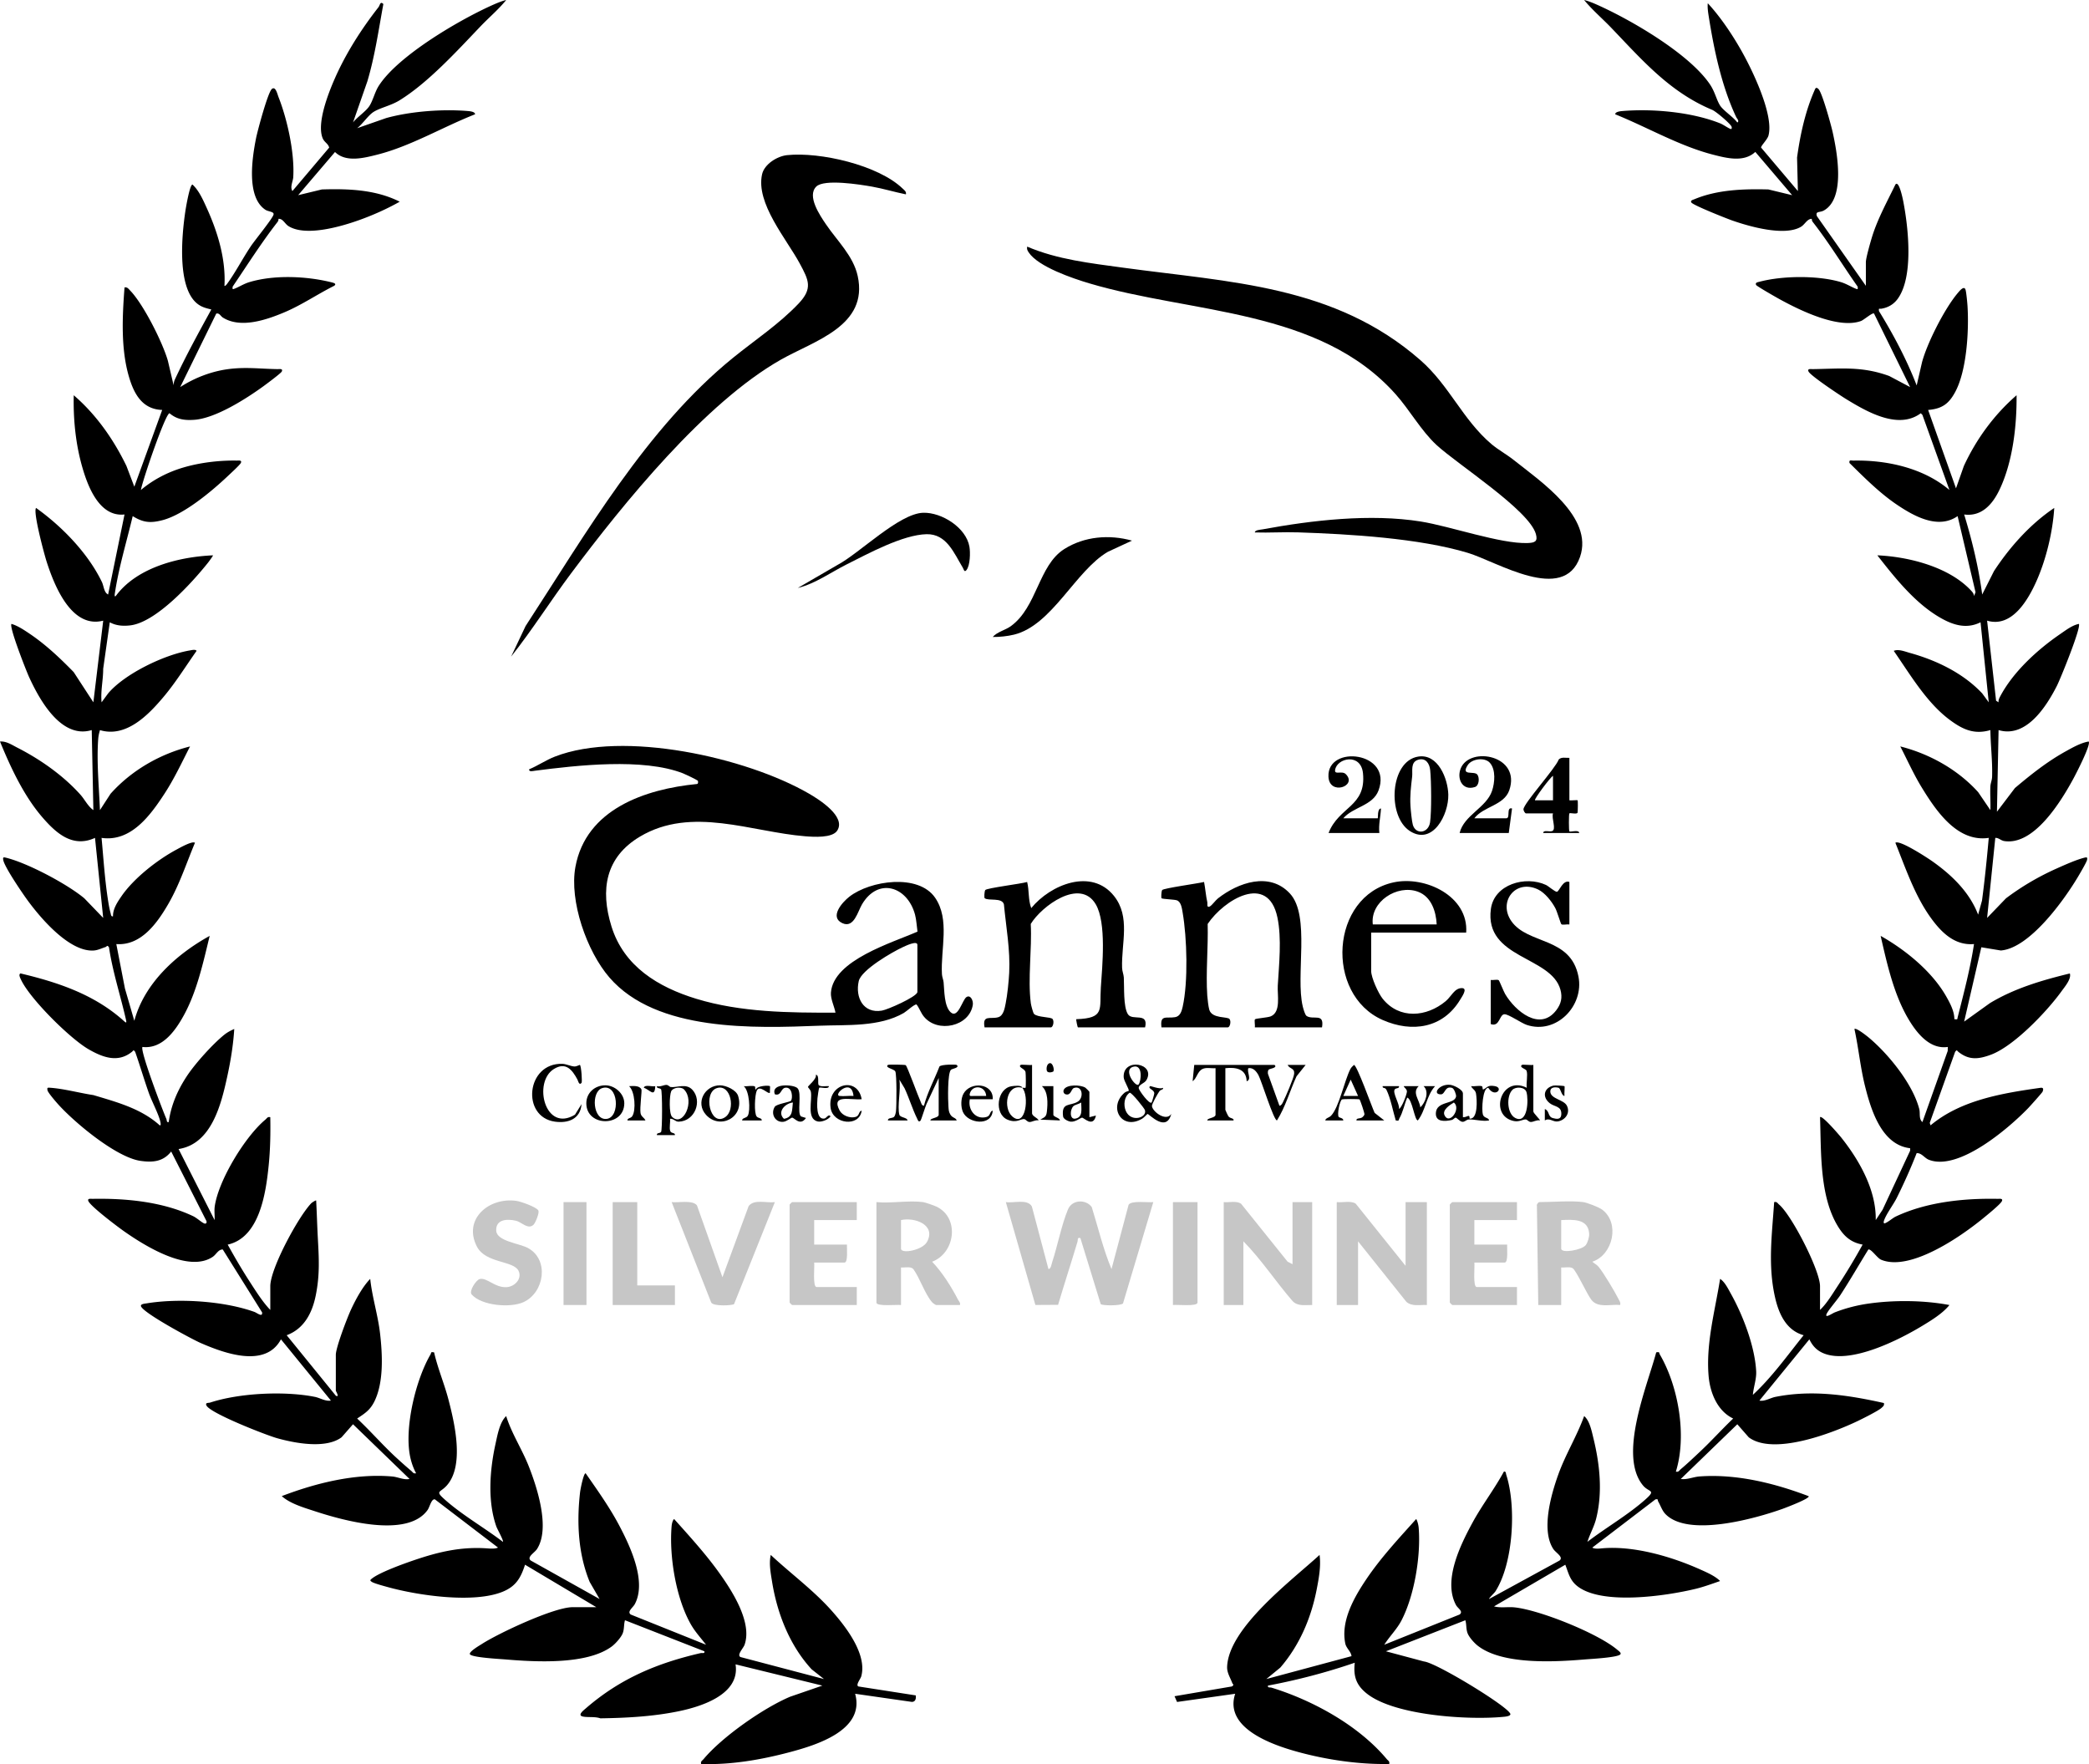
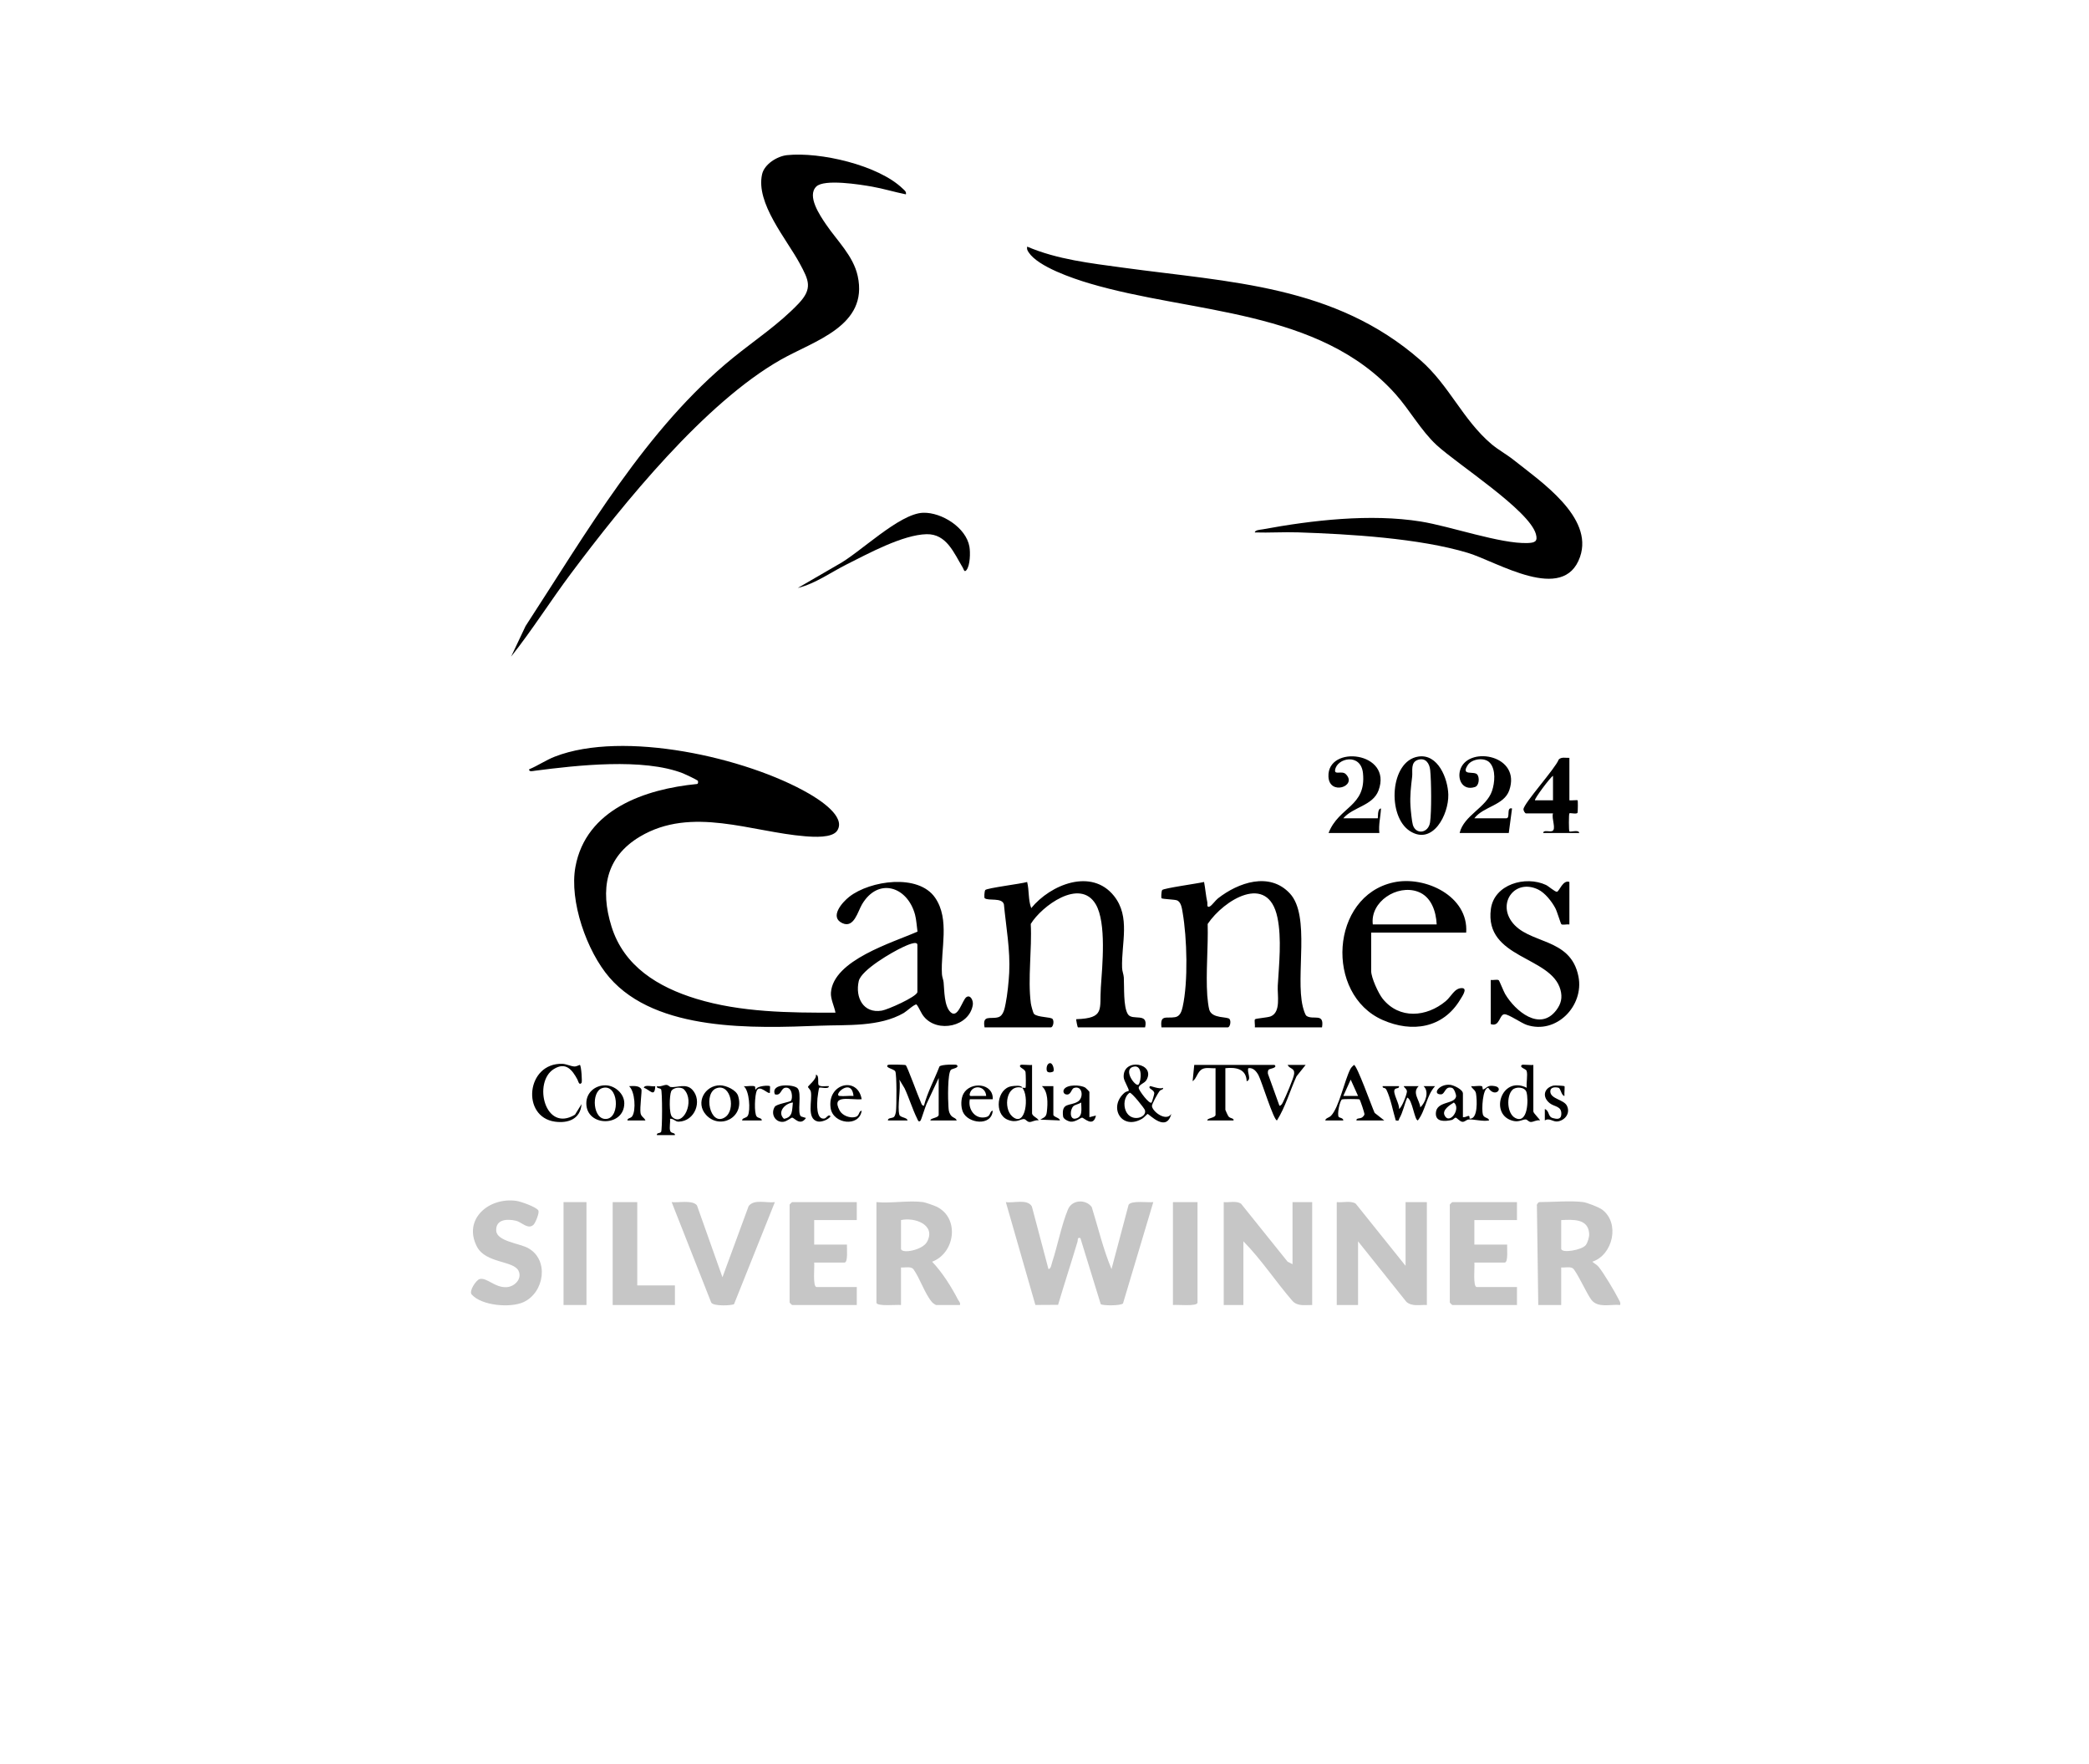
<svg xmlns="http://www.w3.org/2000/svg" id="Ebene_1" viewBox="0 0 900 760">
-   <path d="M784.12 564.331c2.822-2.643 5.166-6.586 7.354-9.908a272 272 0 0 0 10.996-18.232c-5.151-.929-8.109-3.678-10.711-7.974-7.919-13.073-7.104-32.083-7.634-46.918.849-1.026 8.456 7.919 9.161 8.805 7.804 9.803 15.104 22.7 14.835 35.523l2.945-4.445 11.881-25.456-.006-1.055c-12.25-1.387-16.858-16.449-19.427-26.727-2.034-8.134-2.785-16.471-4.573-24.638.764-.675 5.483 3.106 6.366 3.851 8.421 7.104 18.736 19.826 21.557 30.579.525 2.001-.29 4.257 1.369 5.672l10.9-30.649.038-1.715c-7.705 1.136-13.276-5.867-16.806-11.747-6.425-10.704-9.378-24.048-12.128-36.104 10.731 6.046 22.246 15.397 28.352 26.262 1.626 2.893 3.418 6.255 3.406 9.628 1.611.14 1.178.157 1.469-.988 2.639-10.369 5.381-20.827 6.999-31.381-8.406.722-14.139-5.094-18.634-11.331-6.903-9.576-10.871-21.429-15.244-32.293 1.695-1.428 13.639 6.376 15.755 7.859 8.403 5.892 16.195 13.367 19.892 23.1l1.674-6.069c1.199-8.969 2.099-18.025 2.911-27.008-13.493 1.999-22.639-11.559-28.802-21.598-3.511-5.72-6.25-11.853-9.313-17.8 12.667 3.223 24.761 9.978 33.539 19.683l5.274 7.752c.14-3.384-.174-6.821-.002-10.207.069-1.367.7-2.652.746-4.182.204-6.813-.655-13.339-.741-20.085-6.932 2.021-11.827-.227-17.282-4.231-10.179-7.471-17.233-19.69-24.353-29.902 2.034-.883 4.807.294 6.891.87 11.498 3.179 22.983 8.702 31.207 17.439l2.829 3.857-3.529-34.477c-6.46 3.218-12.563.948-18.289-2.519-10.399-6.296-18.807-16.888-26.17-26.326 13.576.596 31.173 5.036 40.614 15.446.54.595 1.017 1.309 1.033 2.137l.647-1.695-7.717-32.78c-8.454 5.874-18.874 0-26.334-5.053-7.271-4.924-13.995-11.665-20.237-17.824-.29-1.553.684-1.029 1.753-1.049 14.427-.268 30.156 3.217 41.291 12.666l-11.646-32.369-.697-.691c-9.688 7.214-23.18-.633-32.063-6.047-2.621-1.598-15.374-10.073-16.283-11.915-.683-1.385 1.144-1.038 1.754-1.046 12.026-.162 21.164-1.36 33.019 2.971l8.98 4.763-15.535-31.66c-.576-.632-4.394 2.739-5.618 3.187-9.739 3.566-26.361-4.603-35.084-9.393-1.397-.767-9.845-5.584-10.103-6.114-.528-1.085.686-1.195 1.407-1.386 9.962-2.651 25.27-2.801 35.125.15 2.577.772 4.909 2.369 6.873 2.998.553.177.346-.537.344-1.044-6.508-9.246-12.369-18.968-19.358-27.879-.29-.37-.404-.863-.408-1.329-1.996-.053-2.915 2.369-4.676 3.418-7.039 4.192-22.106-.093-29.561-2.7-2.506-.876-16.801-6.55-17.636-7.754-.624-.899.743-1.189 1.376-1.454 9.844-4.117 21.274-4.464 31.808-4.183l10.227 2.469-15.877-18.641c-4.897 4.585-12.271 2.713-18.152 1.2-14.591-3.754-28.295-11.8-42.19-17.399-.046-1.149 2.327-1.346 3.159-1.415 13.059-1.075 29.81.444 42 5.298 1.494.595 3.429 2.076 4.598 2.452.467.15.526-.646.345-1.045-.615-1.358-6.688-6.521-8.31-7.198-18.3-7.646-30.109-21.375-43.546-35.395-3.843-4.01-8.139-7.635-11.66-11.943 1.759.42 3.764 1.239 5.424 1.975 14.685 6.515 39.854 21.15 48.794 34.385 2.159 3.196 2.792 6.604 4.33 9.052 1.419 2.258 5.723 4.961 7.444 7.355 1.044-.529-.175-1.693-.478-2.338-6.243-13.259-9.496-28.681-11.788-43.133-.288-1.819-.65-4.068-.443-5.891 5.386 5.797 10.393 13.266 14.337 20.185 4.643 8.146 14.236 27.827 11.804 36.833-.453 1.678-3.325 4.457-3.167 5.172l15.848 18.725-.362-14.429c1.377-10.022 3.607-20.227 7.758-29.484.375-.836.886-.597 1.44-.079 1.594 1.49 5.455 15.531 6.122 18.525 1.95 8.752 5.634 28.55-3.759 33.825-1.823 1.024-3.776.137-2.999 2.465l21.087 29.992v-10.203c0-1.774 1.962-8.589 2.621-10.756 2.369-7.787 6.57-15.368 10.092-22.666 1.595-2.127 3.292 6.702 3.44 7.466 2.144 11.123 4.466 32.26-2.43 41.749-1.721 2.369-4.109 3.78-7.023 4.267-.942.157-1.239-.441-1.049 1.042 6.239 10.144 11.962 20.931 16.234 32.021l2.308-10.003c2.257-8.4 9.724-23.069 15.339-29.741.784-.932 2.868-3.576 3.444-1.341.326 1.264.719 5.375.815 6.928.647 10.496-.298 27.692-5.313 36.989-2.761 5.119-5.687 7.226-11.659 7.732l12.004 33.767 3.392-9.627c5.357-11.577 13.07-22.131 22.711-30.478.116 13.196-1.637 28.79-7.407 40.811-2.954 6.154-7.643 11.567-15.173 10.561 3.428 11.25 6.219 22.788 7.768 34.472l5.07-10.066c6.799-10.396 15.648-20.283 25.974-27.225-.647 10.261-3.442 21.993-7.629 31.442-3.646 8.227-10.638 20.301-21.3 17.112l3.869 34.487 1.063.693c-.104-.944.255-1.684.68-2.492 5.572-10.599 16.076-20.205 25.917-26.937 2.41-1.648 5.106-3.752 7.989-4.344 1.19 1.23-7.921 23.69-9.494 26.768-4.614 9.023-13.253 22.494-25.084 18.97l-.703 35.178 7.75-10.209c6.821-5.758 13.827-11.331 21.669-15.69 3.039-1.689 6.748-3.813 10.097-4.353 1.159 1.167-5.502 14.029-6.685 16.199-5.288 9.692-16.833 28.643-29.634 26.693-1.569-.239-2.374-1.443-3.904-1.376l-3.526 34.474 8.122-8.43c6.712-5.069 14.054-9.37 21.737-12.807 3.42-1.53 8.686-3.905 12.195-4.737 1.029-.244 1.207-.033 1.003 1.005-.192.975-3.159 6.006-3.946 7.327-5.961 10.002-20.798 30.707-33.204 31.68l-8.398-1.384-7.402 32.026 11.084-7.948c10.555-6.397 22.5-9.885 34.454-12.795.739 2.318-2.155 5.686-3.591 7.679-6.235 8.652-20.492 23.655-30.453 27.338-5.265 1.947-9.402 2.426-13.969-1.243-.741-.595-.54-1.076-1.412-.018l-10.937 30.615.359 1.059c12.994-10.898 30.931-13.844 47.316-16.166 1.345-.191 1.368.578.944 1.655-.173.441-5.399 6.266-6.246 7.143-8.399 8.686-29.983 27.216-42.766 22.195-1.888-.742-3.019-2.92-5.236-2.862-2.532 6.498-5.457 12.998-8.566 19.263-1.448 2.917-4.619 7.042-5.551 9.949-.147.459-.138 1.195.341 1.041 1.444-.463 3.361-2.267 4.807-2.947 13.32-6.262 29.312-7.887 43.902-7.604.602.012 2.443-.33 1.752 1.049-.678 1.353-6.5 6.066-8.119 7.388a137 137 0 0 1-9.292 6.92c-8.387 5.694-24.48 15.128-34.633 10.853-1.643-.692-4.215-4.686-5.461-4.397-4.035 6.537-7.873 13.21-12.063 19.65-1.359 2.089-5.27 6.56-5.939 8.155-.863 2.057 2.48-.292 3.532-.703 4.66-1.822 9.586-3.085 14.549-3.79 11.079-1.573 23.883-1.449 34.846.621-2.896 3.617-7.758 6.582-11.775 9.011-10.125 6.12-30.428 16.326-42.063 11.94-3.125-1.178-5.098-3.226-6.502-6.178l-21.526 26.387c2.228.466 4.74-1.16 6.878-1.586 15.783-3.149 31.257-.811 46.757 2.643.232 1.101-.338 1.465-1.051 2.114-1.429 1.301-8.291 4.719-10.464 5.751-10.974 5.212-36.109 14.831-46.712 6.909l-4.932-5.626-24.354 23.571c2.728.4 5.356-.89 8.083-1.089 15.917-1.161 32.234 2.896 46.964 8.481 1.046.874-10.131 5.102-11.11 5.452-11.84 4.237-40.833 12.399-50.589 2.227-1.406-1.466-2.087-3.674-3.088-5.379-.342-.583.229-1.17-1.195-.894l-27.177 20.756c.858.628 2.822.463 3.886.36 13.557-1.322 29.933 3.402 42.47 9.008 2.825 1.263 6.61 2.89 8.692 5.049-3.43 1.176-6.889 2.467-10.425 3.332-12.531 3.065-41.446 7.427-51.643-1.605-2.771-2.454-3.352-5.51-4.621-8.752l-30.704 17.941c2.832.771 5.847.132 8.748.421 10.816 1.076 36.153 11.242 44.421 18.338.459.394 1.93 1.328 1.171 1.992-1.501 1.313-12.594 1.889-15.182 2.106-12.826 1.074-35.628 2.43-46.236-5.954-1.501-1.186-3.763-3.698-4.375-5.49-.658-1.927-.358-3.592-.906-5.44l-34.222 13.381 16.411 4.387c5.341.519 37.134 19.947 37.215 22.698.022.763-1.71 1.015-2.426 1.09-14.957 1.562-47.196-.358-59.326-9.88-4.645-3.646-5.974-7.489-5.293-13.375-12.182 4.186-24.732 7.467-37.398 9.857-.208 1.078.826.665 1.559.89 17.79 5.471 37.489 16.274 49.609 30.766.591.707 1.35.91 1.054 2.111-13.007.246-26.994-1.793-39.541-5.255-10.995-3.033-31.704-10.242-26.799-24.995l-25.045 3.533-1.091-2.471 24.742-4.218c1.117-.854.375-.794.103-1.531-.806-2.182-2.273-4.362-2.19-6.859.567-16.959 28.162-37.52 39.831-48.269.659 4.841-.317 10.123-1.255 14.933-2.409 12.355-7.432 24.091-15.678 33.626l-6.005 4.912 36.697-9.853c-.225-2.025-2.243-3.383-2.672-5.421-2.059-9.782 3.882-20.076 9.15-27.873 6.254-9.258 13.966-17.505 21.404-25.805.574 1.005.974 2.705 1.065 3.86.945 12.055-1.816 28.994-7.39 39.794-1.983 3.842-5.163 6.894-7.44 10.52l32.458-13.02c1.752-1.341-.773-2.623-1.551-4.068-5.682-10.551 1.85-25.82 7.078-35.457 4.115-7.586 9.437-14.455 13.544-22.035.938-.203.817.729 1.037 1.409 4.372 13.509 3.072 38.03-4.684 50.195-.419.657-2.958 3.056-2.712 3.272l30.32-16.559c1.917-1.508-1.58-3.31-2.684-5.009-5.311-8.164-.915-23.482 2.177-32.087 3.114-8.666 8.004-16.502 11.128-25.149 2.389 1.932 3.296 6.667 4.034 9.693 2.732 11.202 3.978 23.258 1.133 34.517-.885 3.503-2.677 6.566-3.757 9.971 8.124-6.237 17.377-11.483 25.04-18.305 4.711-4.194 1.472-2.927-1.063-5.957-10.866-12.992 1.825-42.923 5.665-57.364 1.648-.31 1.119.15 1.562.91 8.055 13.828 11.704 35.133 6.905 50.457 1.205.295 1.409-.461 2.117-1.05 2.652-2.206 5.896-5.296 8.47-7.715 4.836-4.545 9.293-9.524 14.103-14.101-6.804-3.244-9.961-11.101-10.58-18.293-1.211-14.07 2.764-28.129 4.948-41.87 2.003 1.269 3.41 4.191 4.6 6.316 5.247 9.372 10.349 22.66 10.941 33.446.186 3.378-1.146 6.858-1.425 10.198 8.239-7.623 14.842-16.942 21.872-25.686-7.6-2.125-10.776-9.408-12.361-16.521-3.087-13.858-1.26-26.901-.338-40.822 1.193-.288 1.411.45 2.12 1.047 5.425 4.57 17.639 28.313 17.639 35.189v10.203ZM256.903 692.397l-30.704-18.293c-1.812 5.606-3.861 9.249-9.534 11.599-12.502 5.181-36.556 1.658-49.555-1.945-1.53-.424-5.899-1.584-6.913-2.256-.918-.608-.758-.796.016-1.418 3.349-2.692 13.728-6.413 18.166-7.925 10.687-3.64 20.38-5.896 31.584-5.084 1.344.097 3.41.251 4.591-.361l-27.181-20.756c-1.522-.34-2.211 3.256-3.157 4.578-8.784 12.281-36.437 4.494-48.544.532-4.677-1.531-10.711-3.279-14.278-6.516 14.735-5.642 31.69-9.859 47.641-8.452 2.428.214 4.964 1.587 7.406 1.06l-24.354-23.571-4.932 5.626c-6.801 5.081-20.143 2.544-27.882.354-4.66-1.319-28.793-10.737-30.341-14.084-.611-1.321.915-1.011 1.567-1.224 12.675-4.161 32.156-5.062 45.187-2.463 2.139.427 4.65 2.052 6.878 1.586l-21.524-26.38c-6.68 12.522-24.441 6.018-34.713 1.527-3.568-1.56-25.533-13.333-25.621-15.961-.029-.844 1.808-.953 2.455-1.061 13.732-2.276 33.309-1.035 46.431 3.678 1.112.399 3.598 2.496 3.326.205l-16.943-27.097c-1.915-.067-2.796 2.118-4.266 3.124-10.423 7.135-29.363-4.703-38.299-10.991-2.88-2.027-14.08-10.479-15.295-12.9-.691-1.378 1.151-1.037 1.752-1.049 14.39-.279 30.222 1.235 43.337 7.464 1.562.742 3.46 2.525 4.672 3.085.843.39 1.345-.188 1.042-1.039l-15.166-29.907c-3.458 4.394-7.929 4.798-13.23 4.034-10.54-1.52-28.764-16.767-35.84-24.783-.955-1.082-4.058-4.689-4.226-5.641-.203-1.151.025-1.155 1.078-1.083 6.004.412 12.705 2.267 18.709 3.171 10.103 3.032 20.587 5.805 28.57 13.031.546.102.42-.64.358-1.058-.451-3.043-3.744-9.221-4.965-12.645-2.119-5.941-3.88-12.02-5.971-17.972-.871-1.057-.67-.577-1.412.018-6.036 4.849-12.59 2.377-18.66-1.116-7.983-4.594-25.347-21.791-29.144-30.051-.313-.68-1.133-2.173-.191-2.625 16.281 3.864 31.867 9.117 44.458 20.414.785.704 1.38 1.277 1.022-.311-2.357-10.458-5.771-20.714-7.355-31.373-.889-1.166-.865-.28-1.518-.079-1.588.488-3.258 1.337-4.941 1.468-10.523.82-23.117-14.041-28.782-21.842-2.179-3.001-9.865-14.26-10.313-17.166-.162-1.049-.056-1.256 1.005-1.004 9.266 2.196 26.583 11.388 33.931 17.545l8.122 8.43-3.527-34.475c-9.59 4.394-16.676-1.95-22.6-8.78-8.032-9.26-13.731-21.498-18.332-32.733 2.713-.223 5.171 1.475 7.538 2.682 9.833 5.014 19.703 11.96 27.063 20.163 1.93 2.151 3.239 5.033 5.623 6.703l-.703-34.477c-13.092 3.941-22.405-12.857-26.946-22.742-1.282-2.791-8.767-21.825-7.631-22.996 2.708.773 5.625 2.747 7.987 4.346 6.908 4.678 13.022 10.478 18.819 16.42l8.475 13.004 4.24-35.175c-13.652 3.53-21.023-15-24.352-25.333-1.04-3.227-5.967-21.514-4.579-23.224 11.148 7.946 22.355 19.461 28.355 31.888.865 1.79.854 4.498 2.689 5.406l7.064-34.477c-10.714 1.179-15.715-11.807-18.155-20.253-2.898-10.033-3.952-20.703-3.721-31.116 9.662 8.316 17.182 19.039 22.711 30.479l3.393 8.923 12.004-33.064c-8.569-.286-12.137-6.897-14.303-14.244-3.58-12.144-2.869-26.044-1.928-38.533 1.226-.244 1.746.637 2.48 1.392 5.661 5.825 13.993 22.377 16.22 30.27l2.465 10.552a6.1 6.1 0 0 1 .56-2.609c4.761-10.244 10.248-20.208 15.675-30.112-1.708-.441-3.134-.727-4.726-1.615-10.462-5.832-7.973-30.436-6.489-40.528.255-1.736 1.929-11.691 3.102-11.674 2.794 2.557 4.554 6.601 6.129 10.064 4.715 10.371 8.296 22.066 7.639 33.553.198.242.816-.391 1.049-.708 3.61-4.892 6.873-11.22 10.363-16.408 1.736-2.581 9.211-11.703 9.73-13.525.388-1.361-2.189-1.263-3.477-2.107-8.339-5.468-5.732-22.316-4.067-30.74.638-3.229 5.109-19.896 6.846-21.321 1.609-1.319 2.363 2.256 2.861 3.519 3.827 9.707 6.972 24.12 6.339 34.503-.112 1.848-1.479 4.169-.362 5.972l15.846-18.724c-.453-1.773-2.086-2.241-2.833-4.096-2.569-6.378 2.386-19.089 5.085-25.28 4.834-11.088 11.534-21.582 18.967-31.086.692-.885.752-2.782 2.118-1.372-2.053 11.144-3.639 22.371-6.877 33.252l-6.191 17.752c1.839-2.365 5.47-4.685 7.034-7.061 1.547-2.349 2.344-6.028 4.017-8.661 8.328-13.106 35.22-28.754 49.517-35.071 1.664-.727 3.662-1.548 5.424-1.967-3.286 4.072-7.347 7.464-10.954 11.239-10.091 10.559-22.529 24.274-34.978 31.975-3.727 2.306-8.36 3.203-11.21 5.008-2.344 1.485-4.732 5.231-7.081 7.013l12.546-4.38c10.541-2.917 24.205-3.922 35.105-3.025.832.068 3.205.266 3.159 1.415-13.873 5.444-27.689 13.739-42.192 17.397-5.756 1.452-13.491 3.443-18.15-1.156l-15.875 18.6 10.226-2.47c11.386-.351 23.195.059 33.526 5.279-5.356 3.054-11.613 5.834-17.46 7.924-7.86 2.809-23.079 7.244-30.481 2.584-1.57-.988-2.386-3.265-4.274-3.116-.002.468-.118.956-.408 1.329-6.971 8.95-12.999 18.5-19.357 27.88-.002.507-.209 1.221.344 1.044 1.964-.63 4.296-2.227 6.873-2.998 10.775-3.227 24.688-2.6 35.551.126.868.218 2.119.599.981 1.458-7.205 3.601-13.941 8.246-21.394 11.398-7.75 3.278-18.909 7.11-26.556 2.294-1.049-.66-1.447-2.047-2.856-1.719l-15.529 31.664c6.028-3.884 13.027-6.641 20.18-7.67 7.785-1.12 14.254-.17 21.814-.068.614.008 2.432-.342 1.754 1.046-.363.743-6.564 5.354-7.827 6.272-7.437 5.409-20.703 13.889-29.895 14.52-4.064.279-7.442-.119-10.624-2.827-1.774.043-11.677 29.044-12.341 33.058 5.318-4.457 11.516-7.677 18.189-9.655 7.232-2.143 15.562-3.151 23.101-3.011.602.011 2.444-.329 1.753 1.049-.432.861-4.535 4.62-5.627 5.651-6.973 6.586-18.958 16.637-28.23 19.001-5.081 1.295-8.166 1.042-12.715-1.775-2.638 11.093-6.047 22.168-7.717 33.487-.107.727-.074 1.656.648.631 9.151-12.108 27.058-16.584 41.647-17.225.148.12-1.752 2.687-2.124 3.154-6.86 8.606-22.389 25.764-33.581 27.03-3.084.349-6.008.141-8.753-1.339l-2.838 20.045c.017 4.841-1.169 9.539-.691 14.432l2.829-3.856c7.161-8.474 24.205-16.63 35.103-18.48.797-.135 2.52-.602 2.995.171-4.661 6.589-8.923 13.495-14.12 19.698-6.588 7.862-16.19 17.831-27.496 14.445-.392 1.299-.662 2.443-.763 3.825-.727 9.881.346 20.796.747 30.64l4.57-7.047c8.96-10.03 21.198-17.098 34.243-20.388-3.491 6.809-6.802 13.923-10.996 20.345-6.112 9.36-14.45 20.876-27.119 19.052.846 9.177 1.431 18.577 2.915 27.709.241 1.485.57 3.236.968 4.673.184.666.156 1.594 1.055 1.394-.114-3.129 1.917-6.152 3.654-8.674 5.306-7.709 15.407-15.616 23.658-20.04 1.327-.711 6.87-3.882 7.983-2.943-3.675 8.78-6.646 17.97-11.426 26.249-4.743 8.215-11.762 18.19-22.453 17.375l3.721 19.158 4.037 13.908c4.345-16.228 18.166-28.696 32.467-36.586-2.776 11.408-5.47 23.907-11.16 34.255-3.628 6.599-9.237 14.572-17.774 13.596-1.284 1.202 8.722 27.498 10.254 30.949.297.668.04 1.624 1.034 1.414 1.004-7.343 3.846-13.809 7.896-19.925 3.529-5.329 11.103-13.744 16.088-17.736 1.311-1.05 2.728-1.777 4.248-2.445-.428 6.91-1.552 13.788-3.03 20.547-2.609 11.931-6.74 28.984-20.958 31.169l15.518 30.61c.12-1.943-.207-3.984.068-5.916 1.601-11.226 13.072-30.09 21.813-37.359.709-.589.912-1.346 2.117-1.05.123 6.945.006 13.856-.693 20.766-1.198 11.847-3.9 31.092-17.654 34.124 3.015 5.452 6.189 10.893 9.582 16.123 2.601 4.01 5.525 8.673 8.768 12.016v-10.203c0-7.687 12.087-29.954 17.623-35.724.35-.365 1.99-1.39 2.134-1.218.291 5.264.421 10.57.704 15.839.481 8.942.95 16.073-.894 25.131-1.525 7.491-4.998 14.287-12.507 17.079l21.167 26.044c1.779.929.004-1.999.004-2.117v-15.481c0-3.161 4.929-16.033 6.544-19.511 2.007-4.322 4.999-9.886 8.272-13.209.844 7.93 3.338 15.647 4.247 23.565 1.028 8.951 1.647 20.949-2.45 29.237-1.841 3.725-4.082 5.14-7.429 7.361 5.806 5.436 11.062 11.525 16.915 16.903 1.896 1.743 4.404 3.987 6.364 5.618.709.59.915 1.348 2.121 1.047-1.271-2.339-2.145-4.944-2.65-7.556-2.383-12.335 2.48-32.693 8.847-43.602.442-.758-.088-1.221 1.562-.91 1.563 6.894 4.374 13.414 6.161 20.251 2.653 10.146 6.942 28.335-.613 36.997-3.03 3.475-5.566 2.141-.239 6.776 7.271 6.326 16.623 11.709 24.333 17.602.41-.473-2.415-5.43-2.846-6.657-3.849-10.957-2.81-24.39-.338-35.576.835-3.78 1.79-9.305 4.596-11.949 2.329 7.483 6.812 14.246 9.724 21.623 3.637 9.214 9.302 26.671 3.578 35.613-1.095 1.711-4.605 3.492-2.682 5.01l29.61 16.564-4.259-7.36c-4.993-12.185-5.624-25.696-4.134-38.658.139-1.21 1.475-8.174 2.398-8.154 5.134 7.374 10.409 14.766 14.596 22.732 4.699 8.941 11.723 23.883 6.611 33.584-.84 1.595-3.458 3.227-1.791 4.533l32.458 13.02c-2.197-2.838-4.673-5.528-6.477-8.666-6.496-11.299-9.446-29.463-8.362-42.361.08-.949.367-2.48 1.074-3.147 6.473 7.225 13.304 14.721 18.99 22.583 5.665 7.832 14.825 21.737 11.368 31.604-.531 1.516-3.421 4.353-1.78 5.278l36 9.487-5.319-4.188c-9.481-10.272-14.882-24.126-17.07-37.867-.589-3.697-1.379-7.731-.548-11.416 8.611 8.046 18.264 15.091 26.131 23.907 6.06 6.791 15.45 18.776 12.874 28.351-.325 1.207-2.496 3.738-1.263 4.403l24.725 3.854c.207 1.37-.108 2.791-1.708 2.796l-24.407-3.499c4.343 15.613-16.462 22.041-28.075 25.134-12.375 3.295-25.423 5.554-38.267 5.118-.296-1.201.463-1.404 1.054-2.111 8.013-9.582 25.736-21.989 37.279-26.866l13.889-4.791-37.401-9.154c2.021 12.899-14.588 18.164-24.545 20.214-11.025 2.27-22.504 2.88-33.717 3.041-2.284-.85-5.683-.298-7.66-.807-2.257-.581.44-2.646 1.352-3.437 14.803-12.845 30.616-19.48 49.49-23.849.778-.18 1.866.361 1.665-.785l-34.221-13.381c-.55 1.849-.249 3.513-.907 5.441-.621 1.818-3.183 4.664-4.742 5.828-10.754 8.029-33.073 6.687-45.869 5.616-2.588-.217-13.68-.792-15.182-2.106-1.1-.962 4.269-4.047 4.992-4.515 7.235-4.685 31.168-15.886 39.117-15.886h10.234Z" />
  <path d="M359.945 436.262c-.473-2.647-2.153-5.9-1.958-8.613 1.009-14.039 26.554-21.533 37.295-26.296-.335-2.3-.474-5.155-1.068-7.344-3.293-12.143-15.866-16.166-22.839-4.402-1.821 3.072-3.446 10.36-8.404 8.13-5.774-2.596-.191-8.981 2.969-11.437 8.931-6.942 29.716-10.067 36.947.469 6.458 9.409 2.31 22.163 2.928 32.967.068 1.181.606 2.298.723 3.502.342 3.523.206 10.194 2.998 12.828 3.207 3.025 5.083-5.42 6.859-6.524s2.992 1.609 2.715 3.379c-1.46 9.316-15.107 12.274-21.038 5.089-1.409-1.707-1.906-3.587-3.201-5.268-.915-.208-4.337 2.992-5.495 3.661-10.544 6.092-24.452 5.036-36.141 5.483-28.222 1.08-70.375 2.705-90.675-20.762-9.77-11.295-17.348-32.943-14.655-47.661 4.546-24.841 30.016-33.518 52.401-35.71.645-.063.407-1.353.352-1.399-.585-.497-5.311-2.76-6.356-3.17-17.172-6.729-45.743-3.491-63.935-1.128-.764.099-2.568.603-2.397-.632 3.797-1.571 7.259-3.98 11.1-5.472 29.512-11.466 82.356.313 109.357 15.896 4.287 2.474 16.237 9.917 12.266 16.002-2.129 3.262-10.126 2.715-13.808 2.423-23.112-1.831-48.869-13.111-71.144.13-14.884 8.847-17.23 22.859-12.297 38.73 5.343 17.189 20.095 26.138 36.507 31.154 19.148 5.853 40.112 6.054 59.994 5.974Zm35.291-8.793v-20.406c0-2.015-5.044.419-6.137.918-4.602 2.105-18.039 9.848-19.129 14.702-1.58 7.037 1.943 14.032 9.934 12.714 2.534-.418 14.745-5.818 15.332-7.929ZM540.629 229.383c-.023-1.07 2.429-1.164 3.259-1.317 21.524-3.974 46.547-6.85 68.167-3.396 12.847 2.052 34.473 9.708 46.087 9.278 3.114-.115 4.473-.653 3.559-3.884-2.92-10.32-33.661-29.933-42.751-38.303-6.665-6.137-11.549-15.036-17.608-21.85-32.919-37.021-87.978-34.737-132.002-47.828-7.141-2.123-22.032-7.141-26.144-13.339-.573-.863-.864-1.406-.667-2.496 12.974 5.567 27.416 7.166 41.356 9.075 46.194 6.327 91.1 7.508 128.041 39.814 12.53 10.958 18.208 25.663 30.696 36.244 2.749 2.329 6.614 4.47 9.465 6.747 11.499 9.185 34.615 24.602 28.629 41.806-7.053 20.269-35.73 2.048-48.335-1.752-20.997-6.331-51.026-8.089-73.017-8.826-6.226-.209-12.51.226-18.734.028ZM390.293 83.729c-4.822-.96-9.822-2.49-14.644-3.339-5.003-.881-20.59-3.401-23.994 0-4.106 4.101 1.634 12.463 4.183 16.235 4.759 7.043 11.768 13.562 13.677 22.251 4.733 21.541-18.626 27.865-33.077 36.059-32.797 18.596-67.822 61.9-90.42 92.099-8.817 11.782-16.686 24.323-25.809 35.833l6.22-13.145c25.985-39.848 52.054-85.315 89.423-115.61 9.469-7.676 19.695-14.397 28.161-23.291 6.263-6.579 4.393-10.138.535-17.312-5.627-10.464-19.037-25.935-16.221-38.436.983-4.362 6.523-7.801 10.79-8.241 14.182-1.463 39.29 4.271 49.782 14.421.757.732 1.64 1.254 1.394 2.475ZM500.397 442.598c-.693-5.645 2.069-3.742 5.866-4.386 2.154-.366 2.828-2.495 3.264-4.458 2.408-10.827 1.882-29.689-.025-40.694-.301-1.738-.65-4.611-2.541-5.207-1.194-.377-6.041-.497-6.545-.865-.174-.127-.13-2.924.29-3.543.529-.781 15.665-2.876 18.04-3.475.568 2.914.755 5.899 1.415 8.805.113.497-.402 2.471 1.05 1.748.94-.469 2.436-2.635 3.547-3.503 8.699-6.795 22.195-11.592 30.988-2.067 8.895 9.635 2.317 35.359 5.525 48.67.236.979.957 3.649 1.692 4.103 2.92 1.804 7.677-1.498 6.601 4.872h-28.937c.161-.861-.301-3.043.058-3.462s5.425-.7 6.821-1.29c4.459-1.887 2.756-9.159 2.995-13.198.543-9.171 1.751-20.3-.15-29.391-4.055-19.389-23.12-7.531-30.05 2.799.269 10.057-.84 20.883-.175 30.853.097 1.453.504 4.924.886 6.153 1.213 3.903 7.898 2.799 8.721 3.97.765 1.088.147 3.565-.751 3.565h-28.584ZM493.339 442.598h-28.937c-.18 0-.876-3.397-.709-3.516 12.438-.414 9.943-4.246 10.584-13.731.621-9.196 2.483-27.852-2.208-35.783-6.802-11.501-23.372.863-27.993 8.488.577 10.824-1.344 23.563.035 34.16.111.855.95 4.171 1.384 4.604 1.557 1.553 7.317 1.222 8.012 2.212.765 1.088.147 3.565-.751 3.565h-28.584c-1.014-5.601 2.52-3.408 5.867-4.354 2.327-.658 2.814-3.919 3.224-5.934.737-3.625 1.342-9.52 1.53-13.252.493-9.798-1.361-19.73-2.281-29.457-.844-3.066-6.712-1.354-8.283-2.645-.269-.221-.152-2.912.253-3.512.573-.849 15.603-2.704 18.039-3.474.938 3.726.395 7.655 1.765 11.258 8.254-10.125 25.926-17.393 35.635-5.265 7.231 9.033 3.154 20.346 3.506 30.984.05 1.529.662 2.802.746 4.182.235 3.875-.298 12.606 1.77 15.827 1.919 2.989 8.929-1.035 7.399 5.641Z" />
  <path fill="#c6c6c6" d="M451.704 546.737c1.055-.003 1.318-2.116 1.599-2.971 2.325-7.065 4.056-16.144 6.819-22.755 1.772-4.24 7.732-4.454 10.242-.973 2.759 8.897 4.929 18.15 8.506 26.707l7.357-27.696c1.132-1.967 8.398-.892 10.642-1.157l-13.043 43.64c-.889 1.072-9.105 1.013-9.612.278l-8.759-28.443c-1.494-.298-.946.6-1.231 1.554-2.717 9.1-5.672 18.126-8.371 27.222l-9.783.058-12.724-44.31c3.496.524 9.232-1.516 11.204 1.846l7.153 26.998Z" />
  <path d="M631.672 401.785h-40.935v16.536c0 2.817 3.073 9.605 4.953 11.95 7.192 8.971 18.909 7.924 27.151 1.059 2.464-2.053 3.799-5.728 7.062-5.635 2.552.072-.096 3.769-.76 4.882-7.381 12.378-20.753 14.449-33.459 8.847-24.994-11.02-22.577-53.389 4.743-59.29 13.593-2.936 32.356 5.949 31.244 21.651Zm-12.704-3.518c-.273-5.617-2.317-11.991-8.084-14.106-8.934-3.277-20.651 4.289-19.442 14.106z" />
  <path fill="#c6c6c6" d="M605.558 545.332v-27.443h9.175v44.331c-2.942-.18-6.409.8-8.841-1.389l-20.802-26.054v27.443h-9.175v-44.331c2.529.295 6.04-.732 8.162.658zM556.859 544.628v-26.739h8.469v44.331c-3.02-.067-6.214.699-8.487-1.741-7.256-8.367-13.413-17.852-21.155-25.702v27.443h-8.469v-44.331c2.433.236 5.356-.668 7.448.666l20.082 25.012 2.113 1.06ZM397.706 517.889c.968.132 4.765 1.465 5.794 1.961 9.997 4.821 8.088 19.922-1.91 23.72 4.265 4.45 8.321 10.838 11.143 16.334.405.789 1.109 1.23.853 2.316h-10.234c-.332 0-1.452-.828-1.791-1.213-3.047-3.458-5.241-10.354-8.076-14.281-1.223-1.269-3.638-.535-5.307-.69v16.184c-1.73-.239-10.587.752-10.587-1.055V517.89c6.277.615 14.034-.832 20.115 0Zm-9.528 7.741v12.314c0 2.349 9.205.718 11.198-2.907 4.021-7.315-5.225-10.744-11.198-9.407M682.135 517.889c1.63.223 6.688 2.174 8.079 3.204 7.812 5.779 4.726 19.526-4.195 22.478.912.831 1.891 1.216 2.719 2.214 2.098 2.528 7.066 10.837 8.603 13.94.42.848.94 1.374.671 2.493-4.066-.42-9.46 1.424-12.325-2.132-1.904-2.363-6.646-12.814-8.129-13.708-1.298-.783-3.455-.186-4.951-.342v16.184h-9.881l-.582-42.737c-.291-.561.717-1.593.935-1.593 5.62 0 13.836-.713 19.056 0Zm-9.528 7.741v12.314c0 2.143 8.989.608 10.609-1.56.806-1.079 1.508-3.407 1.445-4.765-.311-6.706-6.959-6.211-12.055-5.989Z" />
  <path d="M676.136 379.972v18.295c-.925-.165-2.854.328-3.446-.082-.304-.21-1.832-5.469-2.597-6.911-1.528-2.882-4.447-6.635-7.436-8.067-9.764-4.677-17.32 5.283-11.536 13.612 7.132 10.27 25.555 6.589 28.932 23.928 2.46 12.63-9.569 25.026-22.276 20.804-2.344-.779-7.747-4.573-9.544-4.598-2.331-.033-2.032 5.65-5.974 4.236V422.19c.934.161 2.817-.334 3.434.096.272.19 2.136 4.908 2.793 6.009 4.353 7.303 14.936 16.219 22.006 6.914 2.091-2.752 2.715-5.423 1.787-8.825-3.964-14.531-32.81-13.331-29.972-34.755 1.416-10.692 14.925-14.474 23.726-10.382 1.122.522 4.007 3.115 4.769 2.939.99-.229 2.584-5.291 5.334-4.216Z" />
  <path fill="#c6c6c6" d="M369.122 517.889v7.74h-18.35v10.555h14.116c-.111 1.416.572 7.74-1.059 7.74h-13.057c.24 1.726-.754 10.555 1.059 10.555h17.292v7.74h-27.878c-.075 0-1.059-.981-1.059-1.055v-42.22c0-.075.984-1.055 1.059-1.055zM653.551 517.889v7.74h-18.35v10.555h14.116c-.111 1.416.572 7.74-1.059 7.74h-13.057c.24 1.726-.754 10.555 1.059 10.555h17.292v7.74h-27.878c-.075 0-1.059-.981-1.059-1.055v-42.22c0-.075.984-1.055 1.059-1.055zM311.255 550.254l11.27-30.621c2.272-3.167 7.832-1.25 11.308-1.738l-17.575 43.917c-.272.578-9.093 1.154-9.873-.724l-17.014-43.196c2.832.344 9.068-1.041 10.911 1.431l10.972 30.931ZM229.919 527.568c-2.363 2.38-5.168-1.064-7.553-1.632-3.847-.916-8.844-.68-8.58 4.271.244 4.572 10.003 5.434 13.725 7.484 9.179 5.055 7.025 19.086-1.884 23.252-5.63 2.633-18.151 1.619-22.417-3.266-1.296-1.484 1.968-6.189 3.353-6.61 3.115-.946 6.689 3.893 11.888 3.44 3.468-.302 6.595-3.747 4.928-7.063-2.215-4.406-14.112-3.144-17.874-10.328-6.196-11.832 5.131-21.467 16.989-19.751 1.987.288 8.32 2.548 9.388 4.032.716.996-1.278 5.48-1.963 6.17Z" />
-   <path d="m487.693 232.912-10.357 4.797c-14.012 8.157-24.053 31.668-40.426 35.691-2.846.699-6.265 1.058-9.208 1.018 1.88-2.189 5.46-2.972 7.726-4.606 11.46-8.262 11.903-26.189 23.091-33.271 8.671-5.489 19.409-6.345 29.173-3.629Z" />
  <path fill="#c6c6c6" d="M274.548 517.889v35.887h16.233v8.444h-26.82v-44.331zM515.924 517.889v43.275c0 1.807-8.856.817-10.587 1.055v-44.331h10.587Z" />
  <path d="M416.401 245.572c-.972 1.248-1.245-.411-1.551-.915-3.807-6.282-6.991-14.712-15.661-14.516-10.235.231-25.088 8.329-34.318 12.953-6.895 3.455-13.582 8.349-21.157 10.215l17.173-9.964c9.425-5.017 26.49-22.131 36.843-22.436 8.004-.236 18.522 6.414 19.93 14.623.435 2.537.318 8.017-1.259 10.041Z" />
  <path fill="#c6c6c6" d="M242.788 517.889h9.881v44.331h-9.881z" />
  <path d="M611.018 325.945c8.524-1.349 12.773 9.507 12.95 16.375.22 8.559-6.68 22.022-16.531 15.725-9.913-6.337-8.664-30.163 3.581-32.1m-.033 1.371c-3.423 1.038-2.308 4.823-2.593 7.281-.508 4.376-.999 8.122-.723 12.663.108 1.769.6 6.718 1.027 8.124 1.323 4.351 6.718 3.597 7.418-1.126.668-4.509.55-17.8.052-22.506-.304-2.881-1.975-5.407-5.181-4.435ZM578.738 352.529h14.821c.229 0-.282-4.197 1.406-4.22-.163 3.556-1.106 6.951-.701 10.553h-21.879c4.436-11.406 16.254-11.3 14.83-25.692-.888-8.975-11.316-6.613-12.02-1.404-.298 2.207 2.98.117 4.614 1.749 5.194 5.188-7.122 9.42-7.475 1.064-.586-13.898 27.809-10.727 21.566 5.977-2.465 6.596-10.973 7.072-15.164 11.973ZM635.201 352.529h13.763c1.872 0-.176-4.962 2.468-4.219l-1.409 10.552H628.85c1.845-7.673 11.479-10.855 13.951-18.108 1.199-3.519 1.71-9.17-.922-12.122-2.229-2.499-7.767-1.764-9.541.987-3.133 4.859 2.76 2.376 4.119 4.066 1.022 1.271.851 4.759-1.004 5.37-5.467 1.8-7.99-3.681-6.067-8.159 4.079-9.498 26.007-5.453 20.861 9.544-2.254 6.571-11.188 6.974-15.046 12.088ZM676.136 326.494v18.295c.78.133 3.332-.202 3.532-.003.186.185.114 4.458.006 5.239-.135.972-3.183.033-3.541.39-.275.274-.273 7.471 0 7.746.43.434 4.131-.892 4.238.701h-15.527c.099-1.416 2.607-.431 3.787-.797 2.063-.64-.326-5.509.448-7.646h-11.645c-.418 0-1.106-1.17-1.084-1.756.097-2.59 13.695-17.492 15.201-21.463 1.171-1.21 3.032-.612 4.586-.705Zm-7.058 18.295v-10.555c-1.129.566-8.274 10.134-7.763 10.55zM549.096 458.782c1.54 1.32-2.163 1.584-2.523 2.054-.403.527-.37 1.155-.311 1.775l4.957 13.762c.821-.073 1.223-.957 1.553-1.611 1.047-2.08 4.653-10.354 4.793-12.178.197-2.571-1.921-1.95-2.823-3.796l7.761-.002-3.913 4.889c-2.872 6.271-4.769 13.187-8.435 19.023-1.419-.005-6.653-17.064-7.969-19.488-.87-1.602-2.274-3.372-4.38-3.017-.648 1.909 1.588 4.869-.703 5.626-.171-5.352-4.631-6.122-9.18-5.629v17.943c0 .158 1.115 2.571 1.365 2.862.849.986 2.376.655 2.164 1.712H520.16c-.33-1.023 3.529-1.022 3.529-2.463V460.19c-1.77.161-4.016-.449-5.641.357-2.216 1.098-2.431 4.05-4.235 5.272l.701-7.037zM387.472 480.244c.359 1.285 3.394 1.129 3.526 2.458h-8.464c-.058-1.273 1.913-.817 2.668-1.556.433-.424.724-1.689.805-2.344.283-2.288.374-15.931-.285-17.215-.594-1.155-4.636-1.552-3.187-2.801.29-.25 7.351-.124 7.664.097.696.491 5.362 13.481 6.436 15.746.326.687.392 1.668 1.42 1.746 1.53-5.815 4.513-11.273 6.689-16.908.799-.958 7.141-.926 7.429-.68 1.451 1.241-2.002 1.616-2.475 2.088-1.523 1.518-1.301 13.084-1.083 15.885.104 1.339.091 2.177.821 3.403.924 1.552 2.35 1.281 2.74 2.546h-11.292c-.33-1.023 3.529-1.022 3.529-2.463v-15.832l-5.28 11.271c-.521 1.21-2.25 6.739-2.491 7.023-.917 1.08-1.235-.237-1.559-.895-1.99-4.032-3.431-8.831-5.36-12.956l-2.248-3.74c.719 4.005-.973 11.649 0 15.129ZM496.156 474.965c.135-.151 1.121-3.444 1.135-3.874.058-1.764-2.957-1.983-1.83-3.161.198-.207 4.193 1.522 5.639.708.08 1.04-.908.525-1.643 1.558-.723 1.016-3.313 5.512-3.161 6.407.43 2.525 6.183 6.685 8.33 3.289-2.149 8.233-9.516.02-10.229.02-.149 0-1.53 1.555-2.231 1.979-8.895 5.38-14.913-4.964-7.636-11.166.542-.462 1.659-.664 1.714-.74.446-.613-2.053-4.16-2.133-5.933-.389-8.587 13.998-6.027 9.796 1.282-.833 1.449-3.539 1.951-3.305 3.531.145.982 4.629 7.136 5.554 6.1m-5.645-7.741c1.137-1.269 2.012-8.904-2.344-7.633-4.534 1.323 1.175 8.936 2.344 7.633m-3.818 3.542c-2.406 1.636-2.758 5.362-1.642 7.891 2.231 5.056 9.22 2.875 8.216-.4-.248-.808-5.719-7.672-6.574-7.491M249.841 458.776c.624.618 1.043 7.343.708 7.744-1.087 1.297-1.515-.962-1.745-1.389-2.266-4.216-5.017-7.811-10.218-4.556-9.063 5.673-3.79 27.524 9.126 19.654l2.834-4.556c-.475 6.395-5.719 8.357-11.464 7.556-14.637-2.041-12.375-25.431 3.232-24.912 1.635.054 3.612 1.071 5.146 1.137.998.043 2.293-.764 2.381-.677ZM584.385 482.706c-.078-1.196 1.513-.615 2.52-1.353.371-.272.825-.804.933-1.24.124-.501-1.844-6.279-2.123-6.475-.312-.22-7.262-.208-7.584.021-.931.663-2.144 6.416-1.379 7.521.283.409 2.007.431 1.986 1.521h-7.761c.137-1.074 1.594-1.108 2.509-2.065 3.371-3.523 5.742-15.017 8.229-19.942.396-.785.951-1.348 1.611-1.903 1.279-.02 7.722 18.139 8.912 20.658l4.144 3.256h-11.998Zm.705-10.56-3.173-7.029-3.178 7.029zM298.338 469.539c4.299 4.739 1.144 13.474-5.936 13.695-1.531.048-2.218-1.438-3.736-1.229.205 1.566-.381 3.784.073 5.2.401 1.252 2.182.619 2.039 1.829h-7.759c-.213-1.117 1.254-.655 1.792-1.368.566-.75.569-17.609 0-18.363-.539-.713-2.005-.251-1.792-1.369 1.392.403 2.943-.535 4.043-.542.92-.006 1.377.864 1.93.926 2.717.305 6.634-1.767 9.345 1.221Zm-8.808 11.598c4.726 4.71 10.064-6.791 5.144-11.807-1.263-1.288-4.829-.847-5.527.869-.766 1.883-.945 9.614.383 10.938M660.609 458.782v20.054c0 .755 3.111 3.639 2.823 3.865-1.345-.347-2.832.707-3.925.665-.928-.036-1.485-.999-2.061-1.074-1.29-.169-2.815 1.142-5.156.68-11.009-2.17-5.611-19.921 5.49-14.339-.316-2.121.515-5.424-.079-7.317-.266-.848-3.359-1.426-2.031-2.531.334-.278 3.934.187 4.938-.003Zm-9.008 10.726c-2.672 2.659-2.405 10.299 1.244 12.15 5.407 2.743 5.742-7.924 4.811-11.137-.669-2.309-4.599-2.461-6.054-1.013ZM440.406 468.633c.397-.073 1.298.126 1.411.004.228-.246.147-5.822.018-6.707-.23-1.577-3.368-2.068-2.133-3.146.307-.268 3.946.18 4.938-.003v20.758c0 1.42 2.411 1.974 2.823 3.162-1.336-.361-2.862.722-3.92.674-1.013-.046-1.554-1.088-2.198-1.224-1.518-.32-3.23 1.92-7.3.205-5.84-2.46-4.625-13.405 1.8-14.394.905-.139 4.344-.605 4.56.671-6.888-1.883-8.34 8.813-4.278 12.353 5.882 5.126 7.379-9.07 4.278-12.353ZM602.732 467.935c.207 1.112-1.266.688-1.812 1.37-1.137 1.419 2.173 6.344 1.82 8.475 1.334-.822 3.332-6.23 3.407-7.525.063-1.1-1.633-2.04-1.294-2.32h6.352c-2.936 2.836.332 5.792.712 9.141 2.241-2.11 3.938-6.797 1.406-9.142h4.94c-3.776 4.167-4.002 10.366-7.41 14.762-1.443.009-2.381-9.156-4.582-9.84-1.189 2.782-1.874 6.388-3.375 8.947-.447.762.07 1.214-1.567.905-1.168-3.889-2.253-9.704-4.021-13.213-.628-1.247-1.749-.397-1.627-1.56h7.053ZM260.785 467.571c4.082-.006 8.192 3.583 8.179 7.748-.033 10.302-16.36 10.247-16.36-.002 0-4.571 3.709-7.74 8.181-7.747Zm-1.278 1.18c-5.035 1.517-4.123 14.139 1.959 13.275 5.839-.829 4.988-15.368-1.959-13.275M469.343 481.299l2.818-.703c-1.14 5.347-5.21.893-5.988.908-.53.011-2.923 1.943-4.853 1.728-1.166-.13-3.17-1.119-3.315-2.249-.803-6.273 3.011-4.307 6.367-6.397 2.618-1.631 2.071-7.072-1.653-5.879-1.315.422-1.232 3.387-3.605 2.738-.754-.206-1.284-1.177-.722-2.117 1.331-2.225 7.201-2.013 9.225-.73.283.18 1.725 1.671 1.725 1.795zm-6.886-4.757c-1.528 1.504-1.682 5.771.772 5.388 3.482-.543 2.562-4.337 2.581-6.964-.869.658-2.753.985-3.352 1.575ZM310.19 467.571c2.544.004 6.991 1.96 7.802 4.542 2.939 9.361-7.923 14.748-13.831 8.16-4.679-5.217-.493-12.711 6.029-12.702m-1.28 1.179c-6.163 1.86-3.031 16.816 3.442 12.589 4.692-3.064 2.595-14.411-3.442-12.589M343.558 468.789c2.094 2.055-.313 10.805 1.557 12.198l2.125.658c-2.557 3.658-5.007-.156-5.991-.148-.378.003-2.304 1.627-3.709 1.792-3.51.411-5.669-3.38-3.758-6.459.771-1.242 6.571-2.006 7.025-2.65.774-1.097.615-5.927-2.39-5.585-2.118.241-1.771 3.686-4.581 2.852-1.917-4.921 8.056-4.292 9.722-2.657Zm-1.962 6.182c-3.328.34-6.944 4.091-3.863 7.032 4.021-.654 3.449-3.93 3.863-7.032" />
  <path d="M630.26 481.299c1.777.186 2.967-1.7 2.877.627 3.679.379 3.219-8.182 2.765-10.825-.275-1.598-1.582-1.893-2.112-3.167 1.404.183 3.216-.303 4.507-.027.752.161.175 1.695.784 1.429 1.699-.742 1.746-1.999 4.948-1.414 4.006.732.052 5.299-2.828.72-2.516.021-2.908 9.569-2.348 11.479.509 1.737 2.495 1.233 2.698 2.58-2.685.571-6.499-.579-8.85-.405-.945.07-1.646 1.101-2.681.995-1.135-.116-2.378-1.803-2.929-1.79-.369.009-.973.854-1.6.995-2.867.646-7.074 1.023-6.888-2.957.248-5.307 8.049-3.679 8.708-7.129.15-.784-.827-3.457-1.7-3.724-3.222-.986-2.908 2.782-4.866 2.781-3.858-.002-.667-4.632 4.06-4.105 1.563.174 5.458 2.031 5.458 3.733v10.203Zm-3.878-6.32c-1.742 1.032-5.035 3.175-4.076 5.399 1.971 4.572 7.346-2.676 4.076-5.399M427.702 473.559h-9.881c-.946 4.537 2.512 9.049 7.287 7.622 1.74-.52 1.238-2.485 2.589-2.694-.446 6.861-10.719 5.59-12.868.518-.943-2.225-.892-5.706.262-7.816 2.956-5.4 12.95-4.637 12.611 2.37m-2.823-1.413c-.319-4.507-5.964-4.979-7.049-1.039-.413 1.501.791 1.026 1.747 1.044 1.766.034 3.542-.019 5.301-.005ZM371.238 473.556c-4.546.512-13.378-2.367-9.489 4.893 1.171 2.185 4.521 3.442 6.896 2.732 1.74-.52 1.238-2.485 2.589-2.694-.97 7.208-12.344 5.793-13.371-1.089-1.581-10.598 11.622-13.939 13.374-3.841Zm-3.53-1.407c-.798-8.114-8.922-.354-5.994.005 1.875.23 4.068-.165 5.994-.005M674.016 467.934c.213.179-.133 3.358-.003 4.215-1.356-.097-1.582-3.298-2.587-3.535-1.7-.402-3.654-.19-3.502 1.789.237 3.074 5.827 3.311 7.146 5.972 1.547 3.121-.664 6.169-3.852 6.745-2.154.389-3.629-1.738-5.665-.411v-4.928c2.129.864 1.2 3.291 3.463 3.911 1.602.439 3.462.721 3.629-1.451.293-3.817-2.874-3.307-4.956-4.949-3.37-2.657-2.604-6.554 1.539-7.598.646-.163 4.604.085 4.787.24Z" />
  <path d="M357.121 467.935c-.108 1.6-3.804.218-4.21.721-.145.179-.679 3.845-.733 4.547-.169 2.187-.67 9.395 3.066 8.668.802-.156 1.706-2.155 2.583-.926-1.02 1.484-3.993 2.61-5.665 2.172-4.757-1.246-2.143-9.087-2.811-12.715-.188-1.021-1.269-1.875-1.271-2.129-.005-.511 3.952-3.424 3.403-5.266 1.766.204.508 4.079 1.349 4.594 1.151.705 2.97.217 4.289.333ZM325.245 468.104c.336.287-.181 1.35.469 1.232.479-1.607 5.542-1.809 6.004-1.403.151.133-.098 2.14-.005 2.809-.823.893-4.355-3.585-5.656-.905-.884 1.82-1.24 9.777-.052 11.176.712.838 2.265.571 2.179 1.689h-8.464c.028-1.226 1.842-.856 2.485-2.089 1.164-2.23.677-10.681-1.782-12.678 1.192.218 4.094-.451 4.822.17ZM278.077 482.701h-7.761c-.05-1.109 1.324-.747 2.058-1.809 1.694-2.45 1.213-10.709-1.355-12.957 1.741-.051 4.449-.404 5.333 1.412.28.575-.768 7.977-.388 10.189.274 1.598 1.583 1.894 2.112 3.167ZM453.816 467.929v12.314c0 .966 2.872 1.366 2.821 2.458l-8.472-.347c1.876-1.101 2.6-1.098 2.862-3.484.39-3.54.601-8.471-2.151-10.936zM453.806 461.59c-.311.309-2.488.897-2.81-.35-.258-.998-.007-2.753 1.062-3.159 1.555-.591 2.278 2.983 1.748 3.51ZM282.309 467.932c-.258 5.112-2.287 1.548-4.934.695.354-1.562 3.746-.327 4.934-.695" />
</svg>